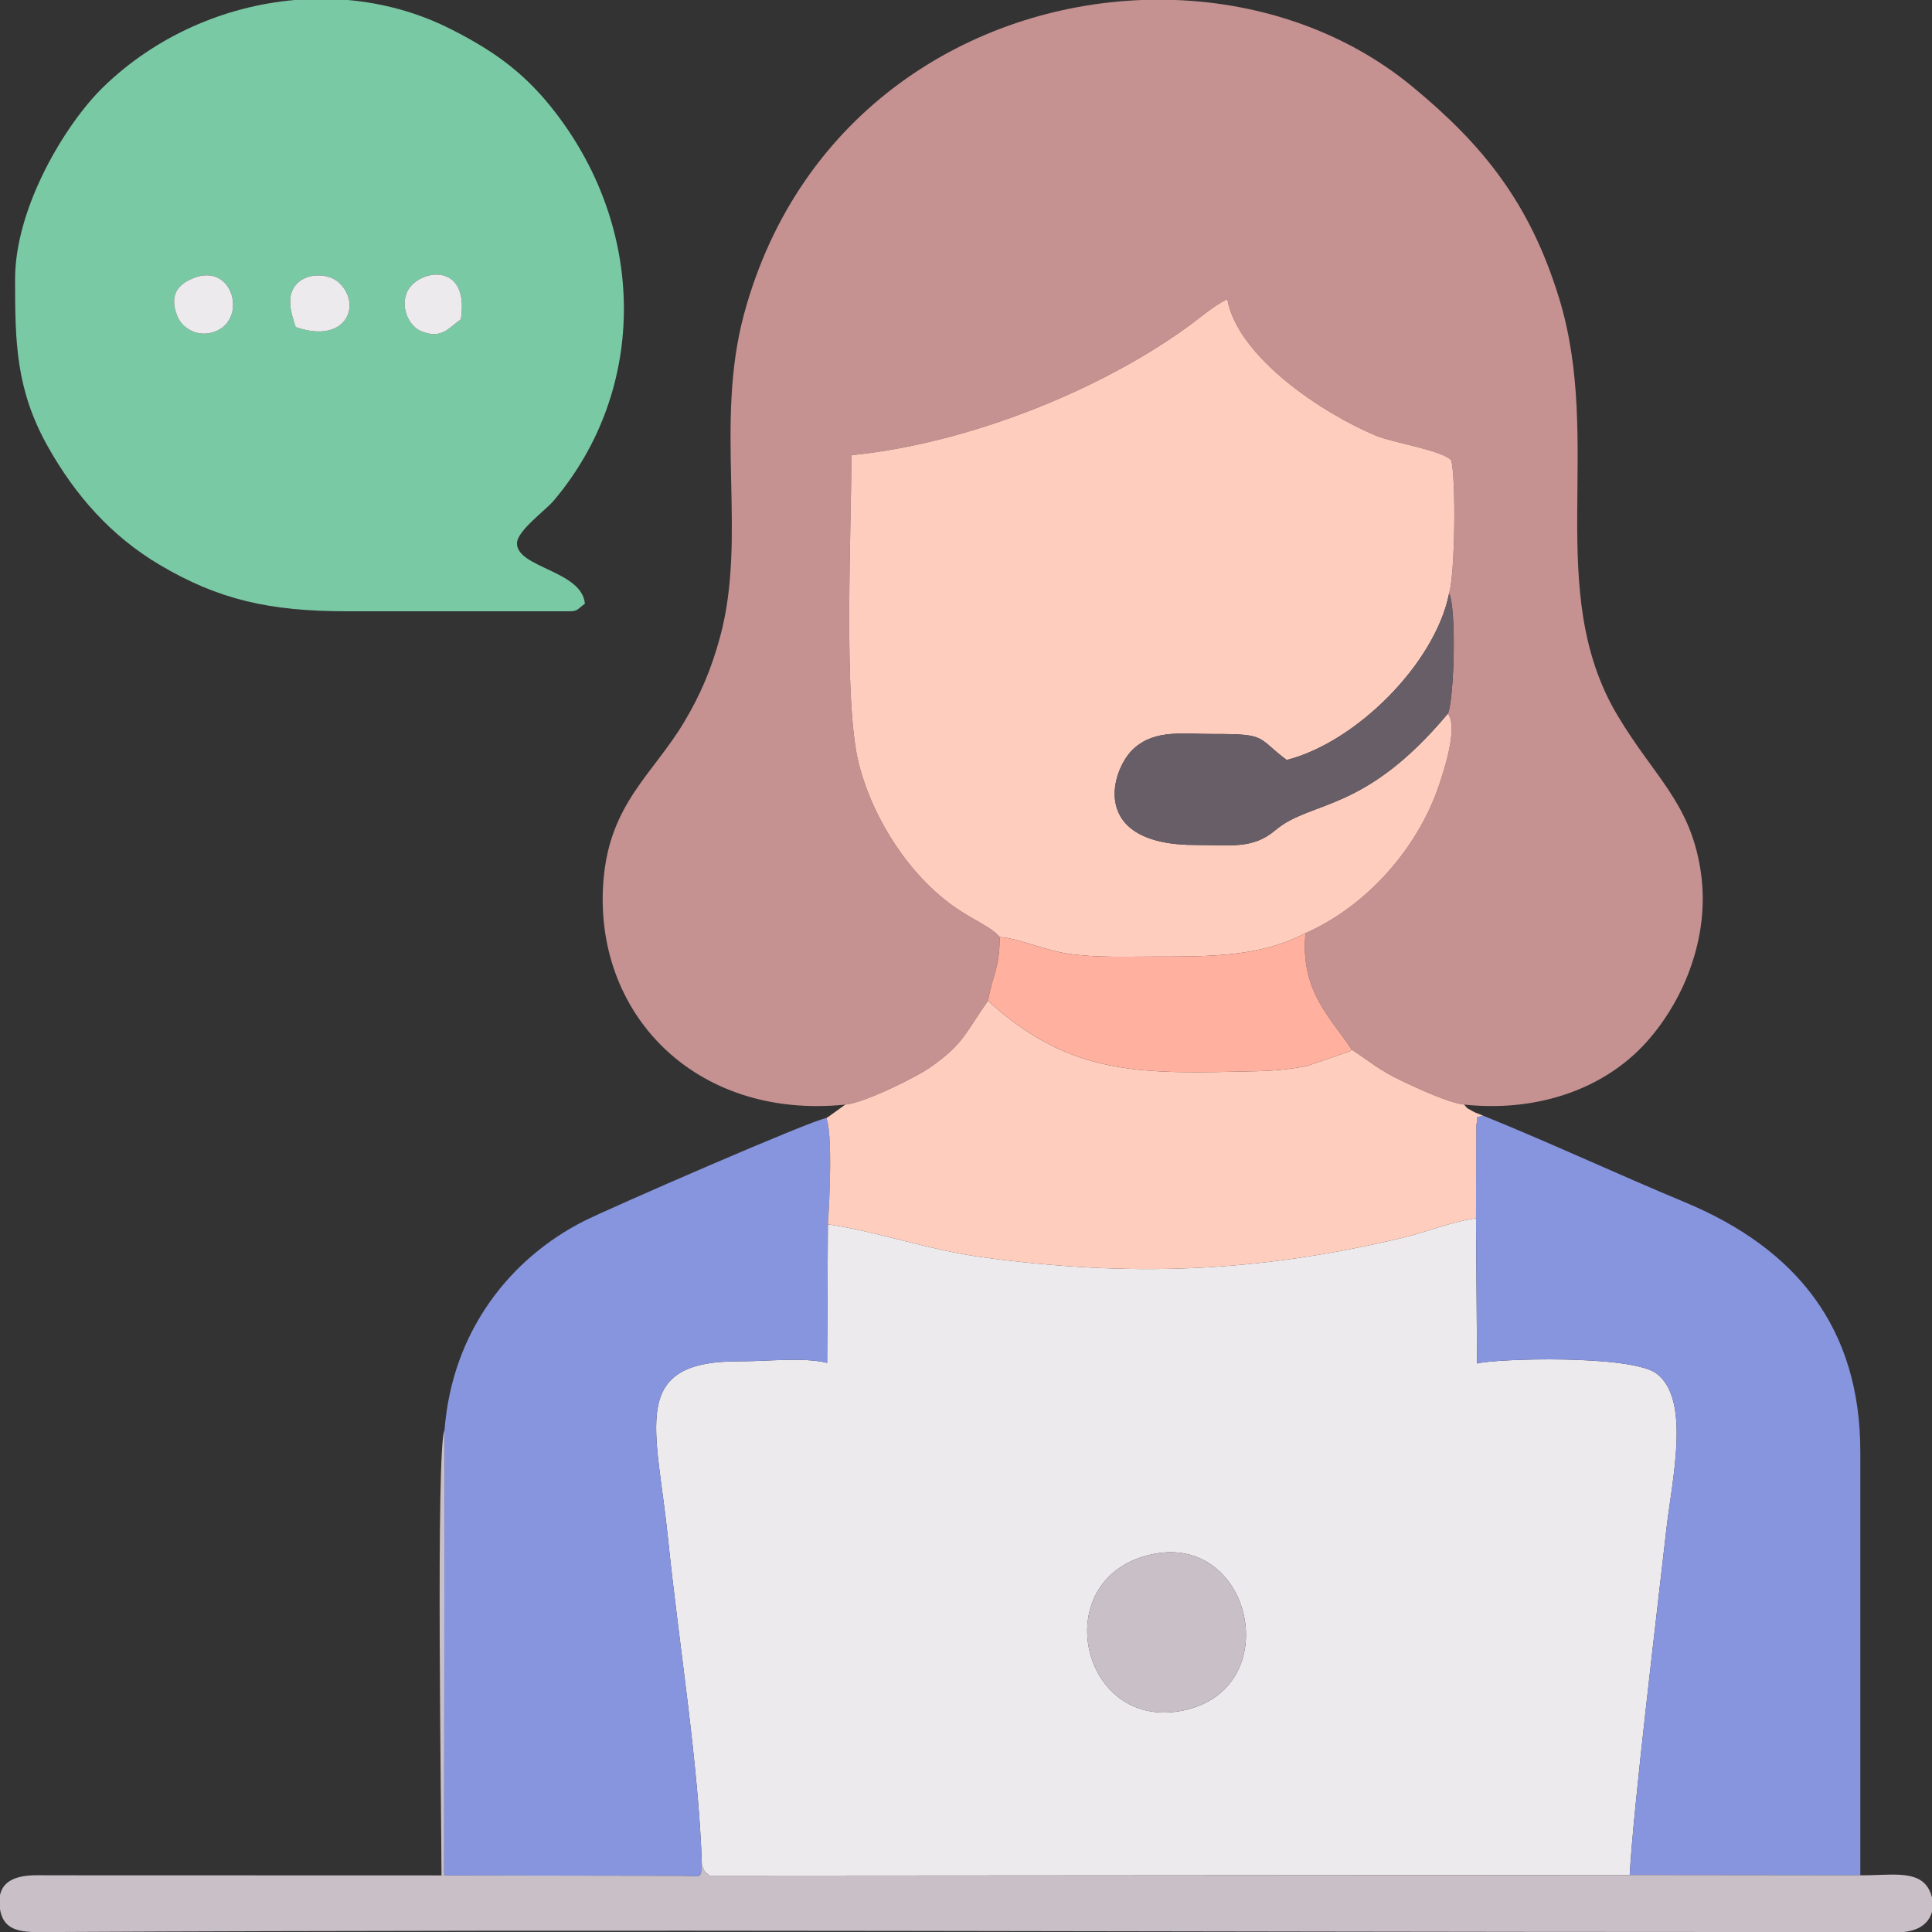
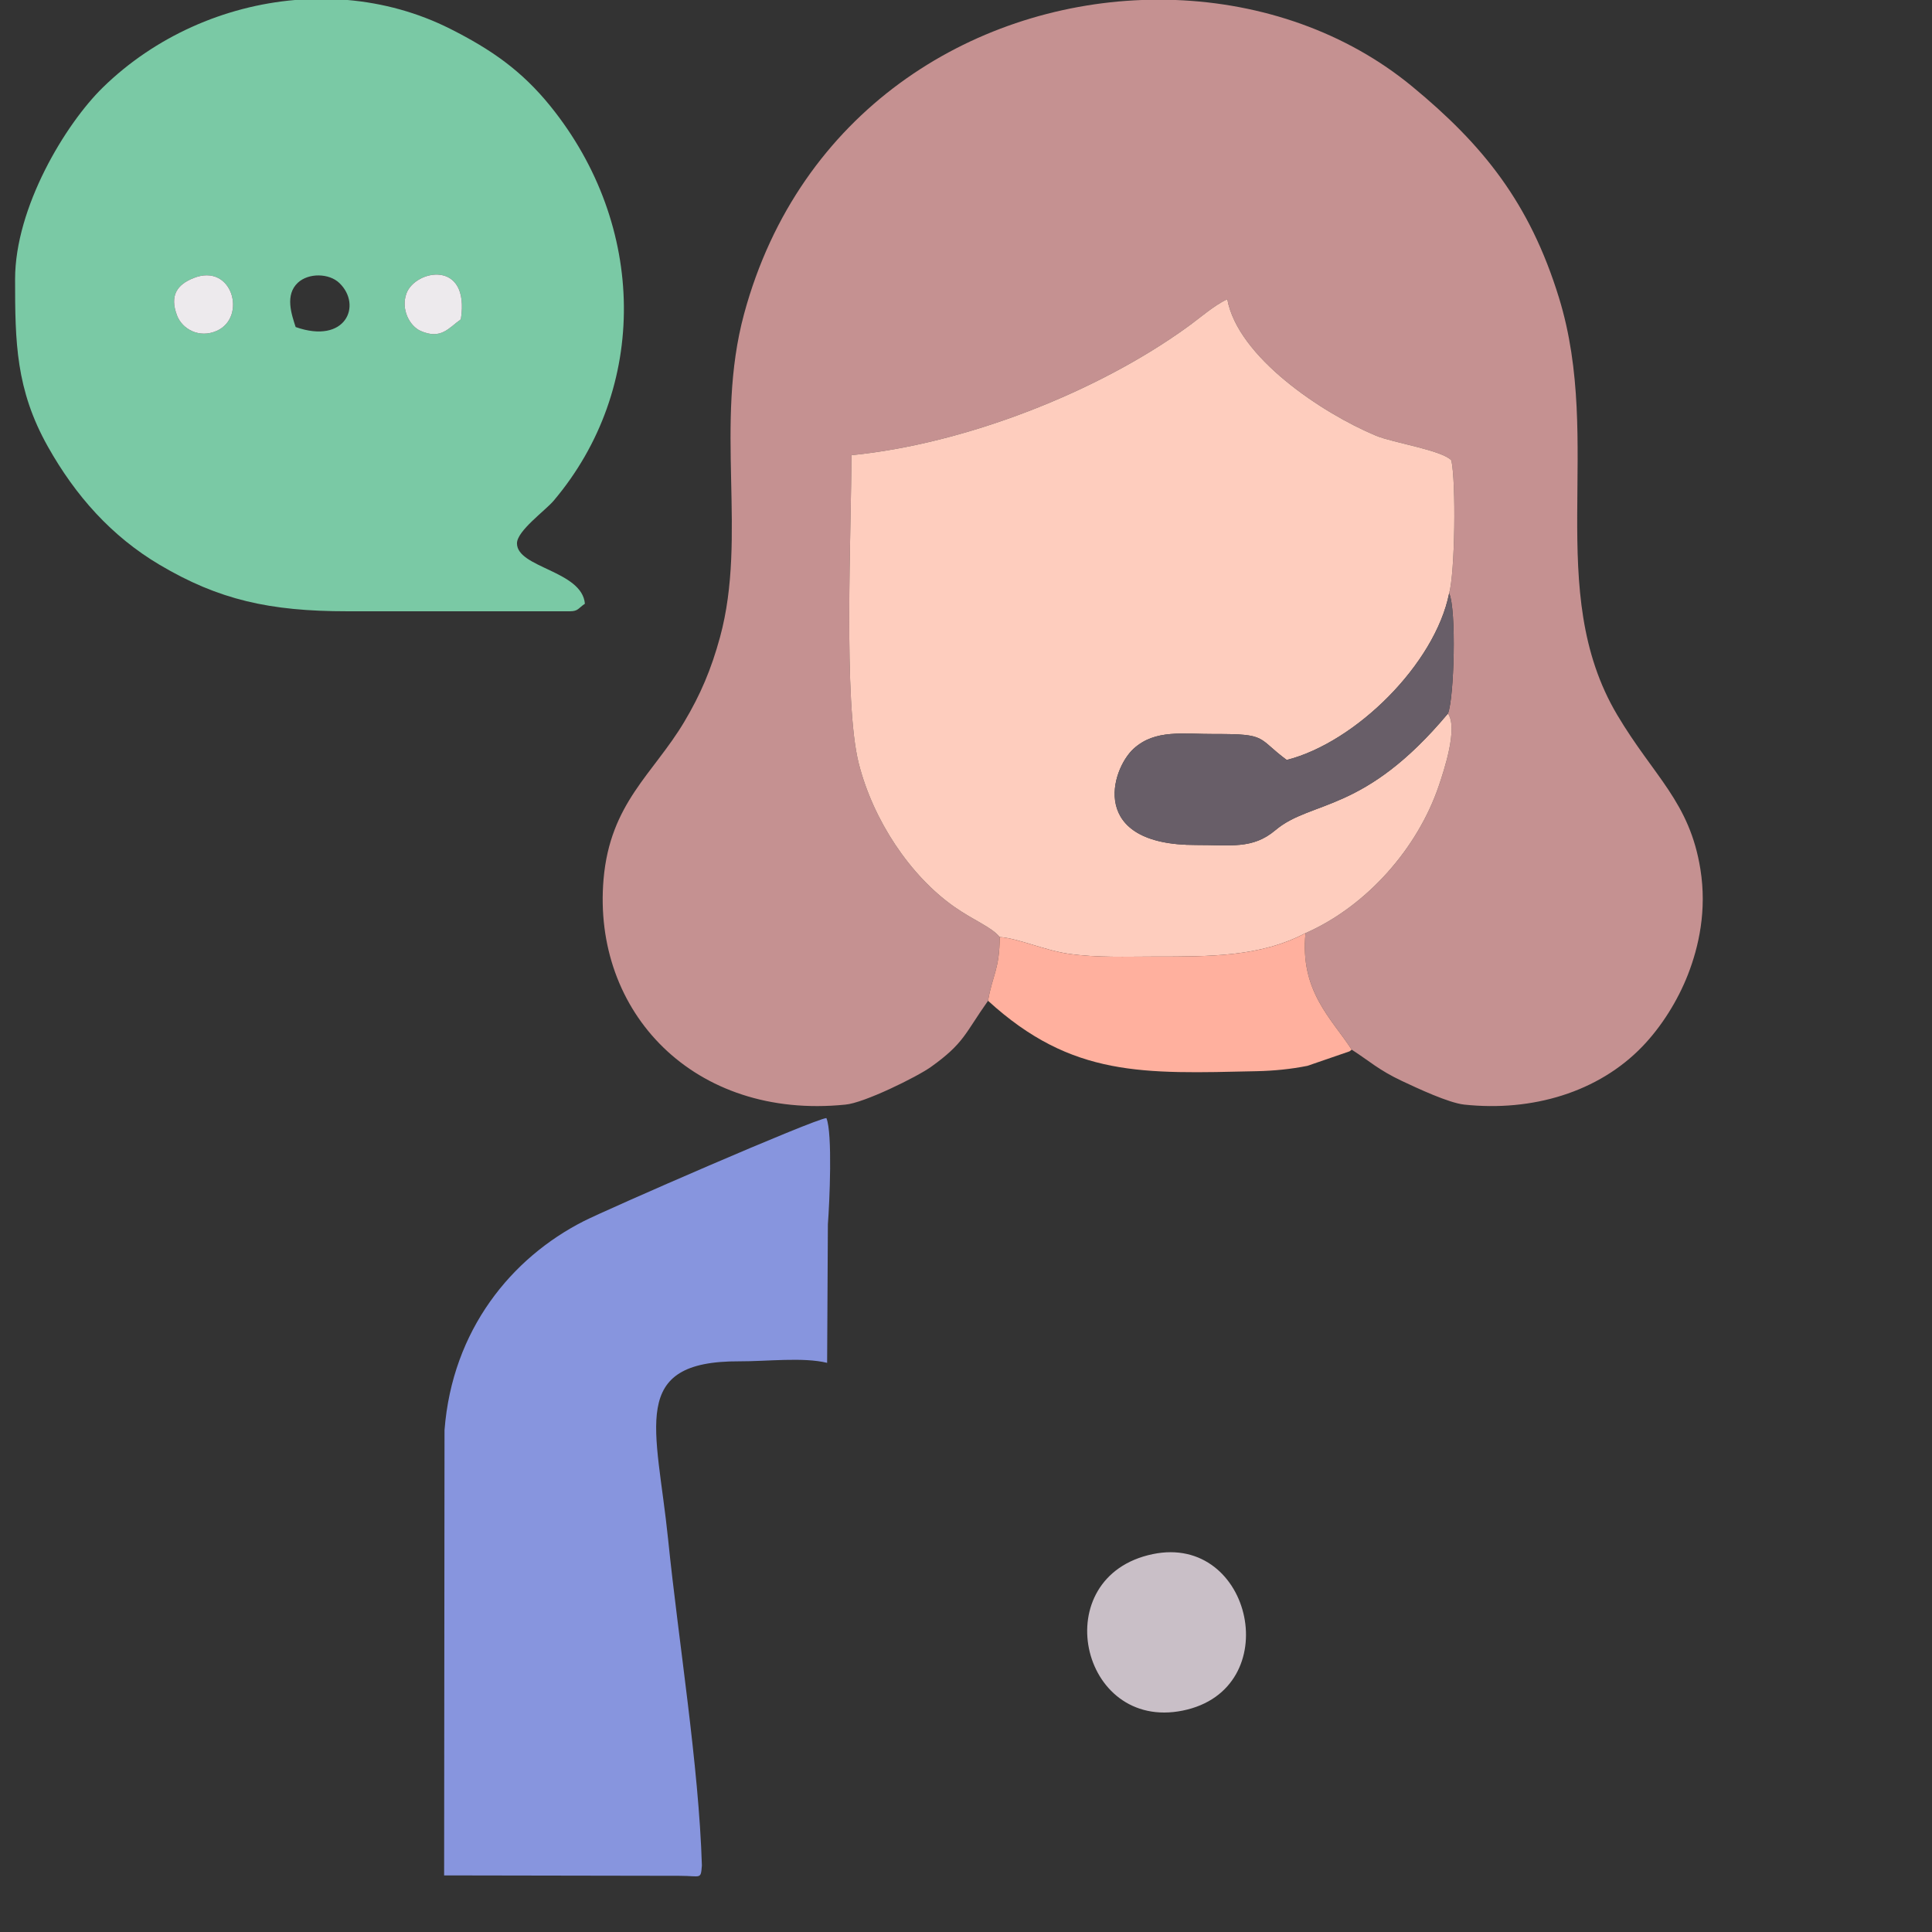
<svg xmlns="http://www.w3.org/2000/svg" xml:space="preserve" width="8.467mm" height="8.467mm" version="1.1" style="shape-rendering:geometricPrecision; text-rendering:geometricPrecision; image-rendering:optimizeQuality; fill-rule:evenodd; clip-rule:evenodd" viewBox="0 0 846.66 846.66">
  <rect x="0" y="0" width="846.66" height="846.66" fill="#333333" stroke="none" />
  <defs>
    <style type="text/css">
   
    .fil7 {fill:#685E68}
    .fil2 {fill:#7AC9A5}
    .fil4 {fill:#8795DE}
    .fil0 {fill:#C59191}
    .fil5 {fill:#C9BFC7}
    .fil1 {fill:#EDEAED}
    .fil3 {fill:#FECDBE}
    .fil6 {fill:#FFB09E}
   
  </style>
  </defs>
  <g id="Layer_x0020_1">
    <g id="_1452758825152">
      <path class="fil0" d="M370.42 484.08c8.1,-0.64 31.41,-12.14 37.59,-16.55 14.58,-10.44 14.78,-14.56 24.98,-28.96 1.89,-11.11 5.06,-13.75 5.11,-27.92 -3.61,-4.47 -11.36,-7.23 -20.11,-13.41 -19.12,-13.52 -35.26,-37.61 -41.64,-62.61 -6.86,-26.92 -3.24,-102.57 -3.24,-135.15 49.72,-4.92 107.67,-27.55 147.24,-56.19 5.6,-4.04 11.83,-9.58 17.49,-12.15 4.62,25.31 41.44,49.89 65.19,59.81 7.3,3.05 28.84,6.32 33,10.78 2.1,9.59 1.6,49.2 -0.97,58.25 3.25,7.23 2.2,45.86 -0.53,52.72 4.52,6.27 -1.76,25.05 -4.02,31.7 -9.27,27.32 -31.52,52.66 -58.39,64.52 -2.54,25.5 11.43,37.45 20.23,51.07 7.6,4.85 11.82,8.94 22.03,13.73 6.88,3.23 20.35,9.56 27.23,10.34 29.83,3.21 58.9,-5.43 78.2,-25.53 8.35,-8.71 15.44,-20.05 19.87,-31.39 4.81,-12.3 8.36,-28.28 5.49,-46.19 -4.72,-29.57 -20.42,-40.62 -36.48,-67.69 -32.31,-54.47 -5.86,-119.12 -25.52,-182.84 -12.82,-41.6 -33.31,-66.96 -64.31,-92.53 -28.92,-23.86 -65.84,-36.48 -103.83,-37.9l-14.43 0c-74.84,2.77 -150.44,48.65 -174.52,137.57 -13.14,48.51 1.5,97.34 -10.53,141.6 -3.84,14.1 -8.56,25.23 -15.71,37.21 -13.6,22.8 -32.46,35.58 -35.34,68.89 -5.02,58.24 39.58,105.54 105.92,98.82z" />
-       <path class="fil1" d="M505.17 681.06c43.8,-9.11 58.63,59.34 13.16,68.57 -45.25,9.19 -60.01,-58.83 -13.16,-68.57zm-142.37 -144.53l-0.33 60.71c-10.49,-2.58 -26.38,-0.62 -38.36,-0.67 -48.97,-0.22 -36.33,28.9 -31.33,77.96 4.57,44.87 13.47,99.01 14.81,142.98 1.9,4.33 1.19,2.28 3.29,4.46l403.31 -0.29c1.52,-29.03 12.13,-116.5 16.01,-151.09 2.45,-21.86 10.91,-57.18 -4.24,-68.64 -11.03,-8.35 -70.6,-6.62 -78.66,-4.41l-0.47 -63.64c-9.65,1.17 -22.25,6.21 -32.81,8.7 -63.51,15 -118.45,17.14 -183.35,8.39 -23.28,-3.14 -47.05,-11.49 -67.87,-14.46z" />
      <path class="fil2" d="M84.76 121.88c17.13,-6.88 23.54,17.14 10.28,23.08 -7.75,3.48 -15.18,-0.8 -17.42,-6.62 -3.46,-8.97 0.17,-13.67 7.14,-16.46zm44.6 -121.89l22.88 0c15.57,1.35 30.89,5.5 45.11,12.67 18.07,9.11 31.33,18.38 43.85,33.86 42.31,52.36 43.1,123.67 1.41,172.93 -3.68,4.34 -16.06,13.18 -16.06,18.67 0,10.74 28.56,11.97 29.77,26.46 -2.99,2 -2.91,3.3 -6.62,3.3l-97.57 0c-33.95,0 -56.27,-5.02 -82.16,-20.35 -21.09,-12.49 -36.88,-30.25 -49.02,-51.86 -14.02,-24.99 -14.34,-45.76 -14.34,-73.3 0,-31.49 22.04,-67.96 38.4,-83.98 22.88,-22.38 53.27,-35.74 84.35,-38.4zm72.6 139.94c-5.44,3.86 -8.64,9.02 -17.63,5.09 -4.77,-2.09 -8.75,-9.43 -6.22,-16.4 3.8,-10.44 27.95,-15.11 23.85,11.31zm-72.4 3.39c-1.81,-5.6 -4.77,-14.06 0.98,-19.43 4.66,-4.33 13.67,-4.23 18.22,0.17 10.02,9.68 2.79,27 -19.2,19.26z" />
      <path class="fil3" d="M438.1 410.65c8.01,0.52 19.58,5.79 30.14,7.32 12.35,1.78 25.29,1.23 37.77,1.23 24.22,0 46.29,0.16 66.11,-10.28 26.87,-11.86 49.12,-37.2 58.39,-64.52 2.26,-6.65 8.54,-25.43 4.02,-31.7 -36.8,44.03 -59.8,37.77 -75.59,51.09 -10.04,8.48 -19.51,6.46 -34.74,6.51 -47.35,0.14 -37.39,-33.1 -27.41,-42.2 9.47,-8.63 21.69,-6.37 35.69,-6.43 23.21,-0.09 18.28,1.66 31.41,11.37 30.21,-7.71 64.98,-42.04 71.17,-73.06 2.57,-9.05 3.07,-48.66 0.97,-58.25 -4.16,-4.46 -25.7,-7.73 -33,-10.78 -23.75,-9.92 -60.57,-34.5 -65.19,-59.81 -5.66,2.57 -11.89,8.11 -17.49,12.15 -39.57,28.64 -97.52,51.27 -147.24,56.19 0,32.58 -3.62,108.23 3.24,135.15 6.38,25 22.52,49.09 41.64,62.61 8.75,6.18 16.5,8.94 20.11,13.41z" />
      <path class="fil4" d="M194.8 626.73l-0.17 195.13 103.23 0.18c9.46,0.02 9.2,1.78 9.73,-4.53 -1.34,-43.97 -10.24,-98.11 -14.81,-142.98 -5,-49.06 -17.64,-78.18 31.33,-77.96 11.98,0.05 27.87,-1.91 38.36,0.67l0.33 -60.71c0.73,-9.44 2.1,-40 -0.65,-46.56 -5.57,0.49 -95.9,39.86 -106.42,45.22 -31.47,16 -57.54,47.5 -60.93,91.54z" />
-       <path class="fil4" d="M646.83 533.9l0.47 63.64c8.06,-2.21 67.63,-3.94 78.66,4.41 15.15,11.46 6.69,46.78 4.24,68.64 -3.88,34.59 -14.49,122.06 -16.01,151.09l101.06 0.11 0 -185.14c0.13,-54.71 -28.06,-89.47 -77.01,-109.85 -30.24,-12.59 -57.99,-25.6 -88.36,-37.92 -4.49,1.5 -1.47,-0.77 -2.94,3.99l-0.11 41.03z" />
-       <path class="fil3" d="M370.42 484.08l-7.19 5.18c-0.24,0.16 -0.76,0.42 -1.08,0.71 2.75,6.56 1.38,37.12 0.65,46.56 20.82,2.97 44.59,11.32 67.87,14.46 64.9,8.75 119.84,6.61 183.35,-8.39 10.56,-2.49 23.16,-7.53 32.81,-8.7l0.11 -41.03c1.47,-4.76 -1.55,-2.49 2.94,-3.99 -1.3,-0.6 -2.92,-1 -4.28,-1.79 -4.14,-2.43 -1.43,-0.3 -3.99,-3.03 -6.88,-0.78 -20.35,-7.11 -27.23,-10.34 -10.21,-4.79 -14.43,-8.88 -22.03,-13.73 -0.29,0.27 -0.74,0.6 -0.94,0.74l-18.45 6.35c-7.29,1.46 -14.65,2.18 -22.27,2.35 -49.59,1.11 -80.88,2.77 -117.7,-30.86 -10.2,14.4 -10.4,18.52 -24.98,28.96 -6.18,4.41 -29.49,15.91 -37.59,16.55z" />
-       <path class="fil5" d="M815.25 821.79l-101.06 -0.11 -403.31 0.29c-2.1,-2.18 -1.39,-0.13 -3.29,-4.46 -0.53,6.31 -0.27,4.55 -9.73,4.53l-103.23 -0.18 0.17 -195.13c-3.85,7.56 -1.32,170.99 -1.32,195.13l-173.69 -0.05c-5.86,-0.07 -17.82,-0.72 -19.79,8.71l0 6.13c1.28,7.9 6.6,9.68 14.15,10.01l11.76 0c244.26,-1.26 491.71,0 736.42,0l71.92 0c7.66,-0.77 11.34,-4.61 12.42,-9l0 -6.03c-0.28,-1.21 -0.71,-2.38 -1.25,-3.45 -4.69,-9.12 -17.18,-6.18 -30.17,-6.39z" />
      <path class="fil6" d="M438.1 410.65c-0.05,14.17 -3.22,16.81 -5.11,27.92 36.82,33.63 68.11,31.97 117.7,30.86 7.62,-0.17 14.98,-0.89 22.27,-2.35l18.45 -6.35c0.2,-0.14 0.65,-0.47 0.94,-0.74 -8.8,-13.62 -22.77,-25.57 -20.23,-51.07 -19.82,10.44 -41.89,10.28 -66.11,10.28 -12.48,0 -25.42,0.55 -37.77,-1.23 -10.56,-1.53 -22.13,-6.8 -30.14,-7.32z" />
      <path class="fil7" d="M634.53 312.7c2.73,-6.86 3.78,-45.49 0.53,-52.72 -6.19,31.02 -40.96,65.35 -71.17,73.06 -13.13,-9.71 -8.2,-11.46 -31.41,-11.37 -14,0.06 -26.22,-2.2 -35.69,6.43 -9.98,9.1 -19.94,42.34 27.41,42.2 15.23,-0.05 24.7,1.97 34.74,-6.51 15.79,-13.32 38.79,-7.06 75.59,-51.09z" />
      <path class="fil5" d="M505.17 681.06c-46.85,9.74 -32.09,77.76 13.16,68.57 45.47,-9.23 30.64,-77.68 -13.16,-68.57z" />
-       <path class="fil1" d="M129.56 143.32c21.99,7.74 29.22,-9.58 19.2,-19.26 -4.55,-4.4 -13.56,-4.5 -18.22,-0.17 -5.75,5.37 -2.79,13.83 -0.98,19.43z" />
      <path class="fil1" d="M84.76 121.88c-6.97,2.79 -10.6,7.49 -7.14,16.46 2.24,5.82 9.67,10.1 17.42,6.62 13.26,-5.94 6.85,-29.96 -10.28,-23.08z" />
      <path class="fil1" d="M201.96 139.93c4.1,-26.42 -20.05,-21.75 -23.85,-11.31 -2.53,6.97 1.45,14.31 6.22,16.4 8.99,3.93 12.19,-1.23 17.63,-5.09z" />
    </g>
  </g>
</svg>